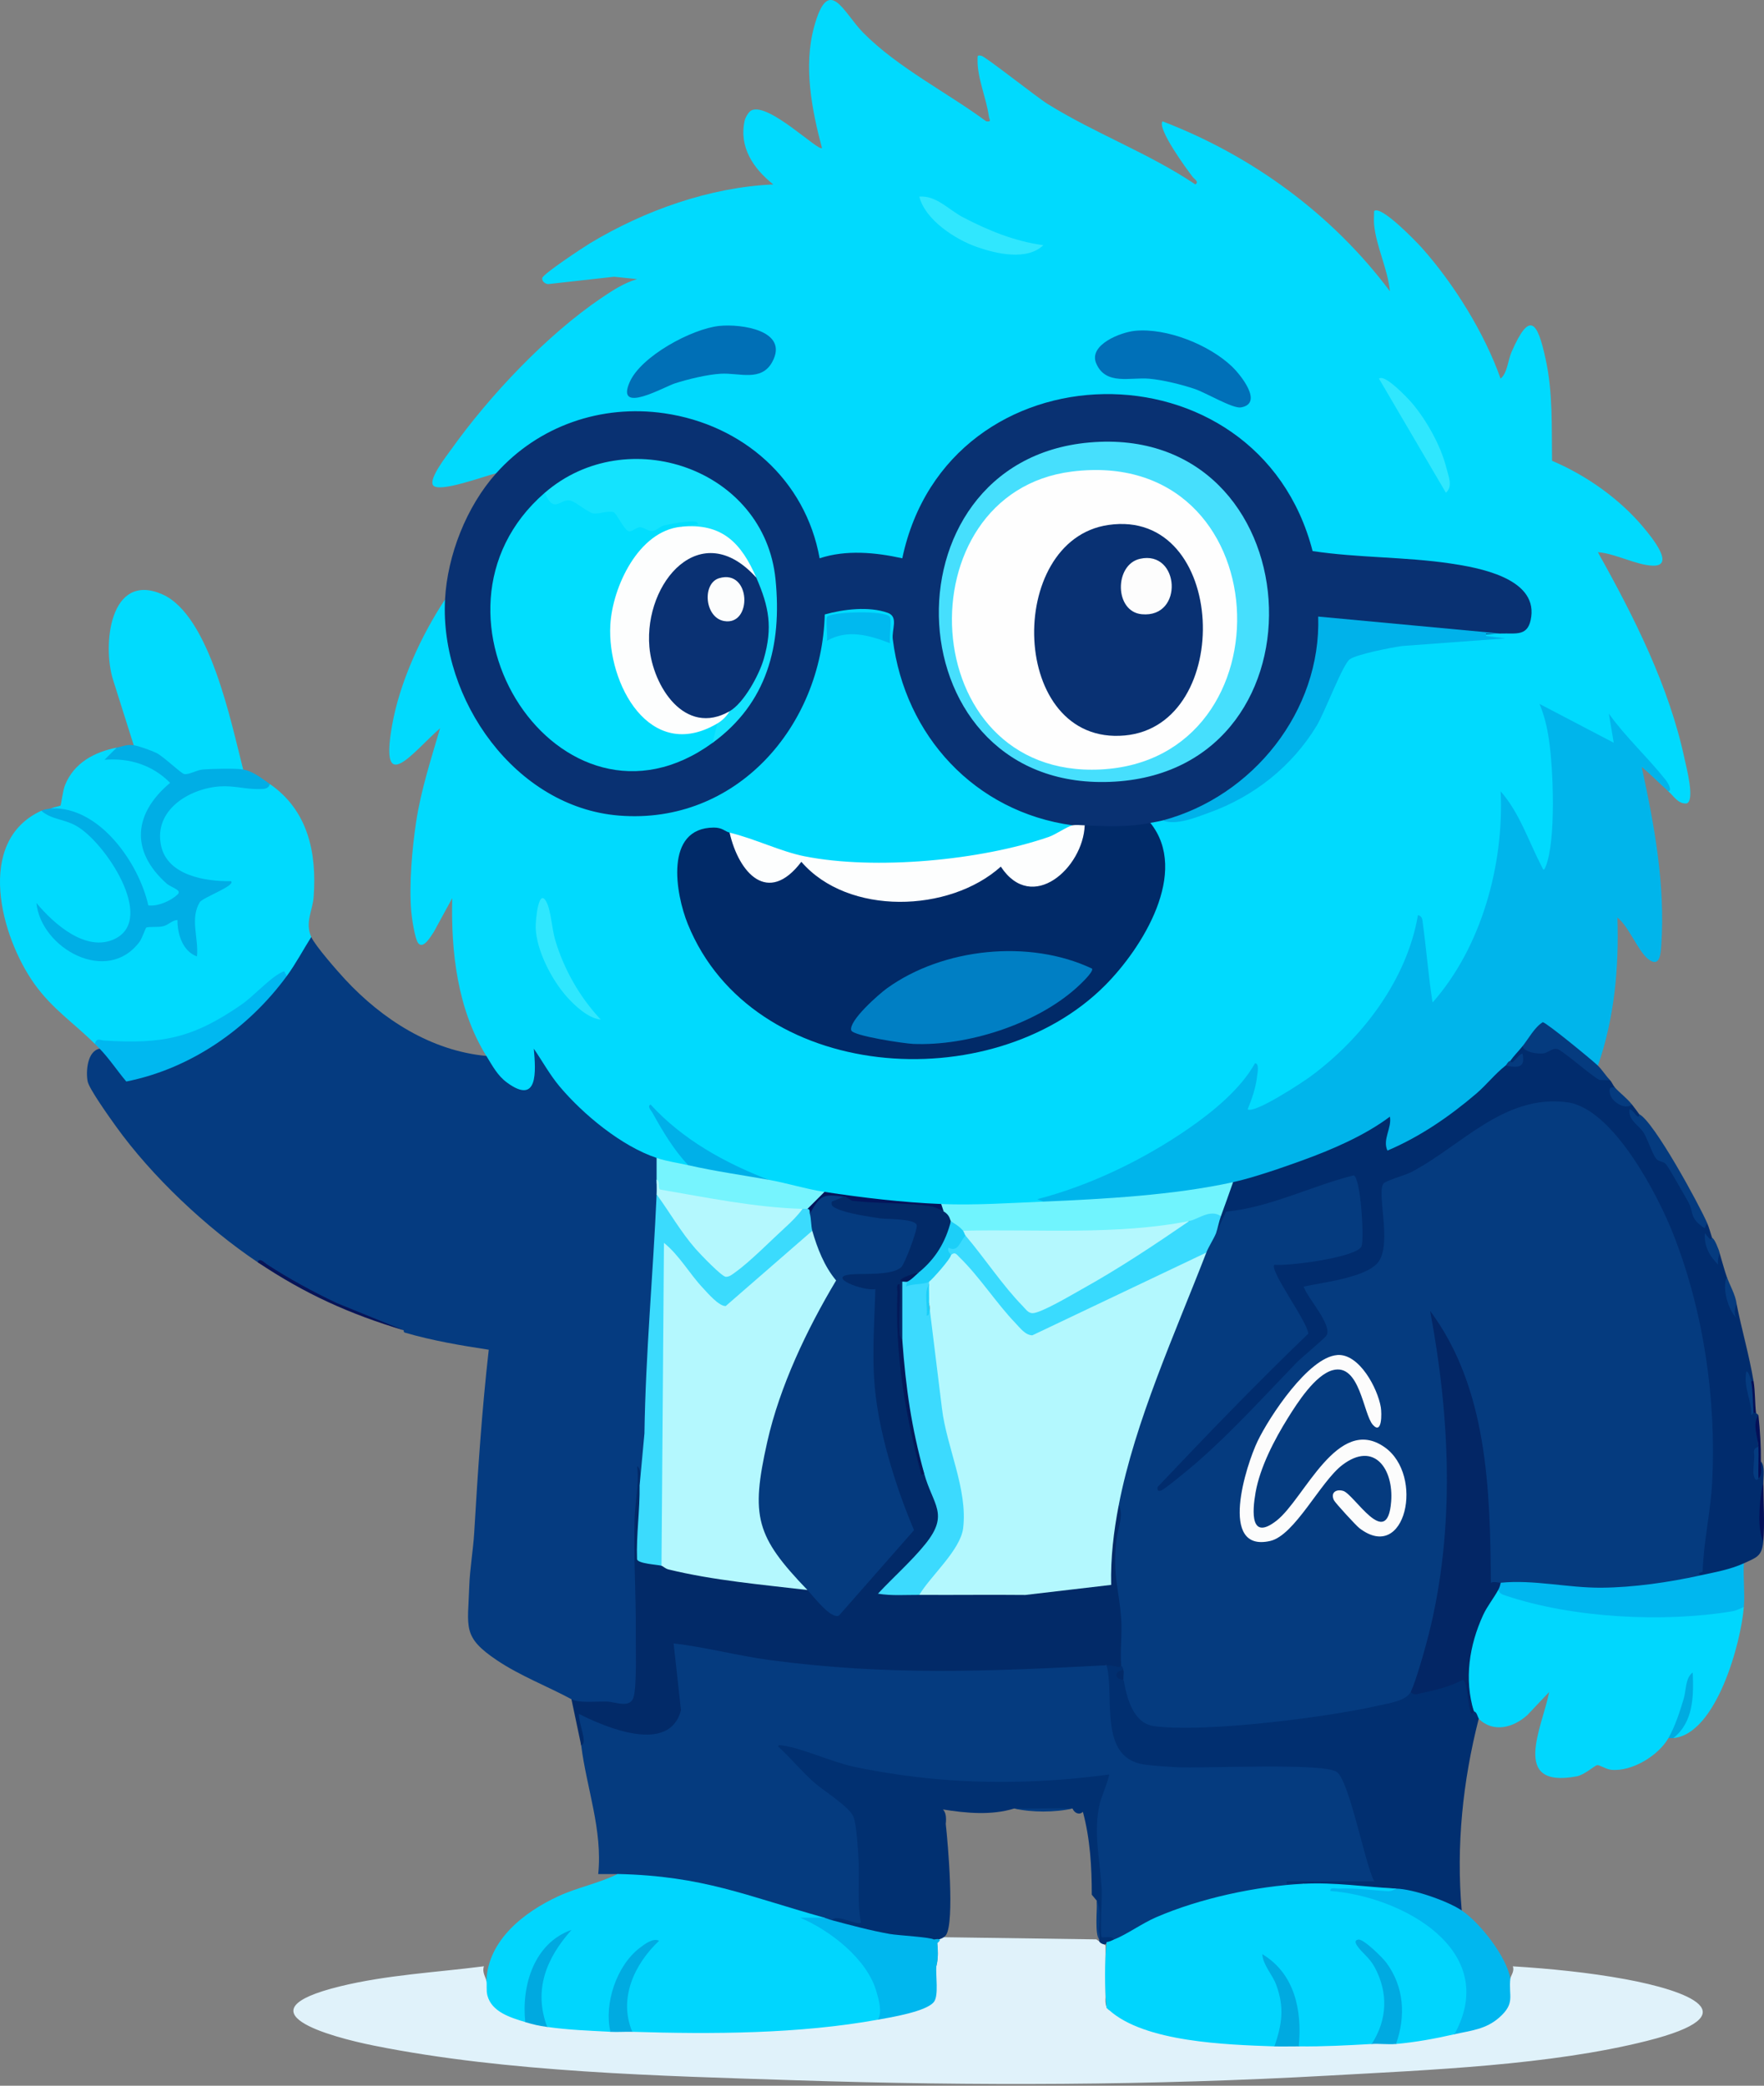
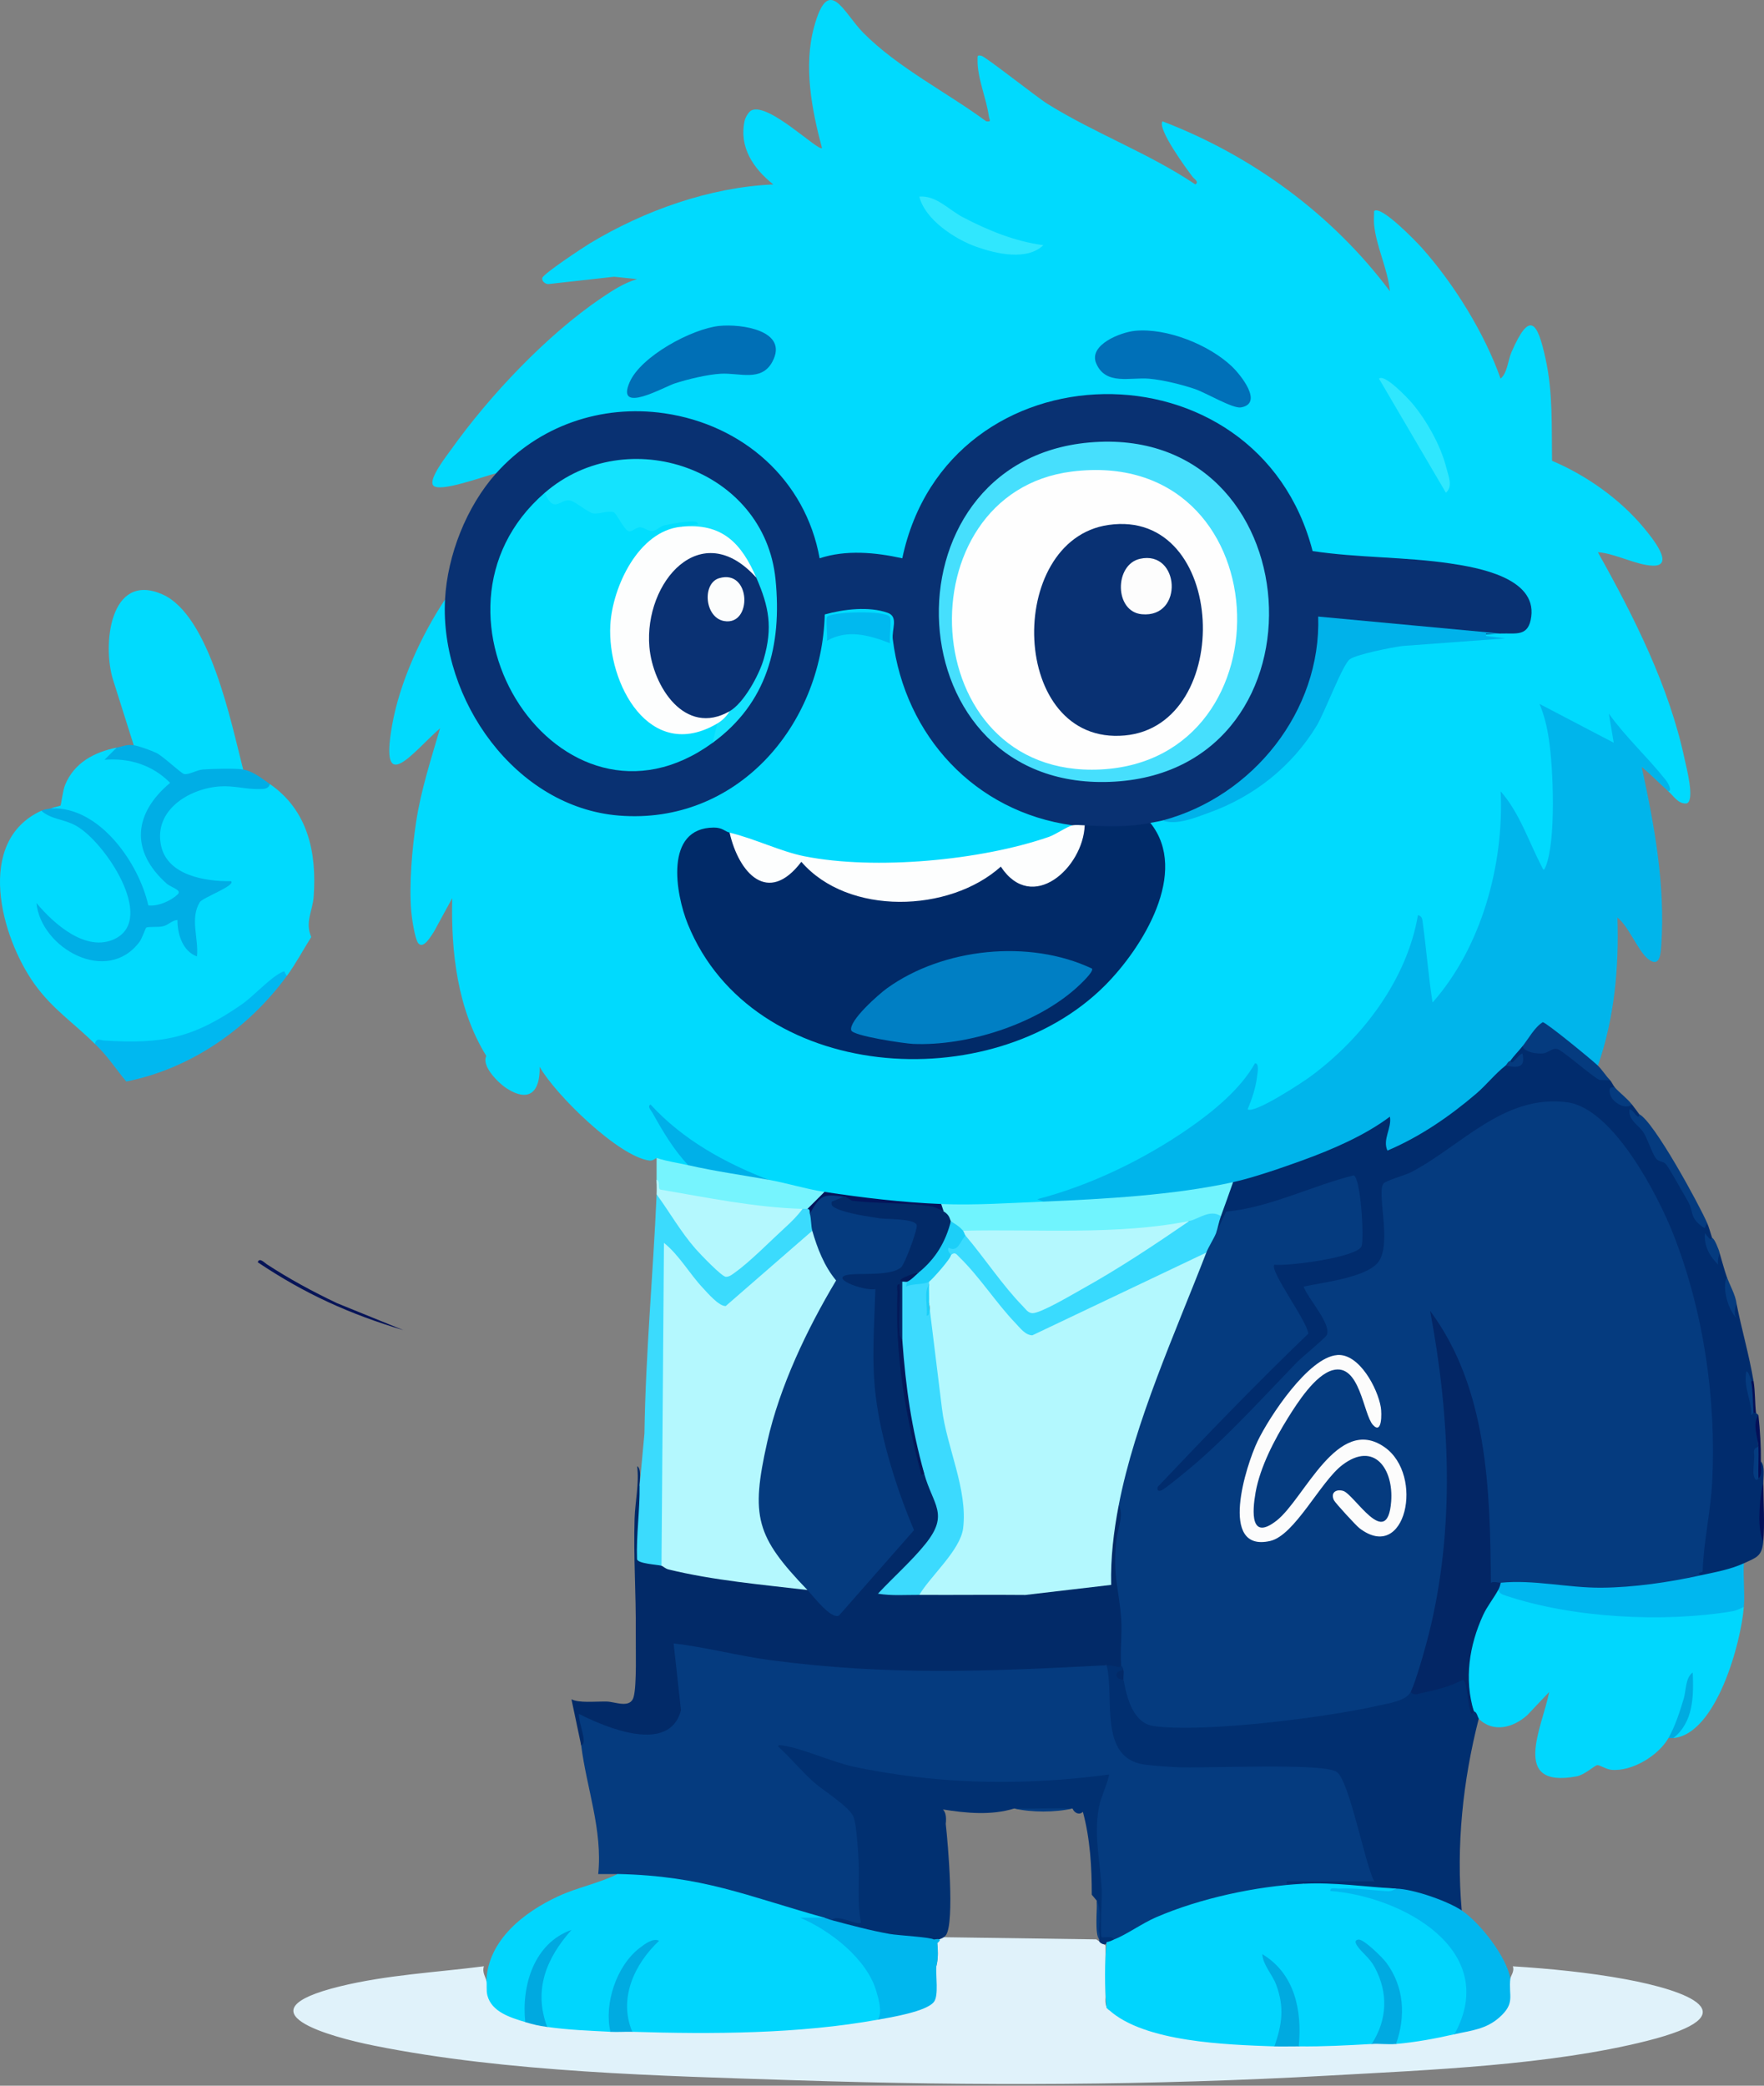
<svg xmlns="http://www.w3.org/2000/svg" fill="none" height="100%" overflow="visible" preserveAspectRatio="none" style="display: block;" viewBox="0 0 214 253" width="100%">
  <rect x="0" y="0" width="214" height="253" fill="#808080" stroke="none" />
  <g id="Z72GXv">
    <g clip-path="url(#clip0_0_500)" id="1">
      <g id="ndnlSu">
        <g id="Group">
          <path d="M60.185 57.417C58.969 57.667 53.233 59.849 52.54 58.86C51.985 58.065 54.215 55.25 54.75 54.499C59.382 48 66.337 40.624 72.952 36.151C74.304 35.238 75.705 34.316 77.293 33.857L74.496 33.569L66.52 34.458C66.136 34.449 65.705 34.11 65.788 33.719C65.897 33.212 70.775 29.994 71.595 29.499C78.181 25.536 86.106 22.709 93.816 22.373C91.415 20.468 89.624 17.865 90.338 14.635C90.423 14.249 90.813 13.56 91.161 13.389C93.238 12.382 99.299 18.419 99.718 17.956C98.478 13.312 97.466 8.036 98.753 3.298C100.526 -3.236 102.305 1.531 104.728 3.978C108.924 8.212 114.858 11.192 119.641 14.714C120.352 14.814 120.015 14.523 119.959 14.102C119.67 11.911 118.54 9.452 118.593 7.211C118.602 6.79 118.525 6.666 119.051 6.761C119.54 6.849 125.763 11.781 127.07 12.597C132.836 16.192 139.372 18.575 145.013 22.37C145.509 22.058 144.895 21.725 144.712 21.493C143.992 20.562 140.36 15.615 141.03 14.717C151.906 18.884 161.64 26.004 168.616 35.327C168.362 32.632 166.949 29.905 166.698 27.229C166.648 26.693 166.707 26.145 166.698 25.612C167.483 24.802 171.826 29.322 172.455 30.023C176.367 34.393 180.097 40.406 182.044 45.927C182.879 45.232 182.918 43.742 183.375 42.694C185.609 37.57 186.532 39.075 187.509 43.563C188.406 47.685 188.223 51.705 188.285 55.895C192.431 57.638 196.57 60.571 199.441 64.048C200.315 65.106 203.313 68.707 200.498 68.615C198.485 68.551 195.907 67.111 193.847 66.984C198.226 74.805 202.504 83.274 204.375 92.108C204.564 93.006 205.673 97.152 204.599 97.461C203.569 97.535 203.018 96.522 202.401 95.992C200.521 93.521 198.435 91.118 196.14 88.783C196.367 89.684 196.464 90.394 195.31 90.529L187.833 86.64C189.132 89.254 189.568 105.356 187.627 105.83C187.128 105.95 186.801 105.933 186.541 105.47C185.384 102.841 184.098 100.282 182.679 97.794C182.614 104.228 181.194 110.747 178.09 116.427C177.385 117.72 174.945 122.008 173.614 121.919C172.859 119.166 172.342 116.357 172.062 113.486C170.295 120.135 166.179 124.993 161.239 129.549C160.18 130.523 152.909 135.565 151.785 135.191C151.183 134.99 150.788 134.84 150.909 134.148C151.269 133.639 151.927 130.618 151.75 130.815C145.005 138.25 136.365 143.185 126.566 145.756C126.327 145.918 126.082 146.068 125.822 146.18C124.571 146.728 116.171 146.972 114.94 146.469C114.672 146.36 114.421 146.209 114.173 146.05C109.461 146.039 104.613 145.727 100.01 144.578C98.098 145.226 94.799 144.354 93.223 143.106C88.576 142.14 84.498 139.808 80.913 136.74C81.524 138.044 82.445 139.198 83.356 140.314L83.486 141.339C82.58 142.078 80.069 141.583 79.65 140.456C79.402 140.626 79.11 140.812 78.8 140.777C75.097 140.338 67.387 132.805 65.469 129.407C65.537 132.337 64.269 133.792 61.521 132.055C60.444 131.374 58.382 129.307 58.996 128.088C55.499 122.426 54.702 115.506 54.862 108.951L52.625 113.047C52.336 113.447 51.35 115.267 50.71 114.369C50.321 113.824 49.952 111.316 49.887 110.532C49.615 107.29 49.993 102.959 50.48 99.717C51.064 95.839 52.298 92.084 53.386 88.339C50.096 91.216 46.004 96.807 47.568 87.977C48.488 82.773 51.082 77.114 53.98 72.732L54.54 73.557C55.924 105.889 97.348 106.84 99.626 74.246C100.216 73.233 109.001 72.37 109.018 75.238C108.531 86.807 117.752 97.544 129.242 99.387L130.107 100.117C130.145 100.88 128.401 101.734 127.684 101.975C115.527 106.056 101.037 106.781 89.154 101.781L88.505 101.001L87.974 101.433C82.787 99.57 82.262 104.946 83.061 108.766C87.154 128.309 114.073 132.479 129.151 122.729C135.5 118.621 143.883 108.38 139.419 100.63L139.555 99.823C139.549 98.972 140.708 98.751 141.03 99.528C148.554 98.518 156.134 93.642 159.722 86.787C160.708 84.06 162.009 81.584 163.629 79.363C168.855 77.794 174.275 77.055 179.896 77.146C180.292 76.751 181.009 76.654 182.044 76.855L182.177 76.457C184.564 76.557 186.004 75.438 184.942 72.962C183.499 69.602 175.547 68.81 172.295 68.524C167.793 68.362 163.328 67.938 158.902 67.252C152.048 41.758 115.607 42.258 109.744 68.097C106.206 67.576 102.683 67.579 99.169 68.103C95.543 50.7 73.719 44.537 61.259 57.12L60.179 57.414L60.185 57.417Z" fill="#00DAFE" id="Vector" />
-           <path d="M59.005 128.088C59.73 129.263 60.35 130.473 61.516 131.324C65.292 134.086 65.012 129.982 64.758 127.205C65.797 128.715 66.685 130.347 67.865 131.76C70.725 135.176 75.425 139.051 79.659 140.456C80.237 141.327 80.237 142.234 79.659 143.106C80.001 143.989 80.001 144.578 79.659 144.873L79.984 146.342C79.659 157.799 79.072 168.966 78.219 179.84L77.594 180.211C77.26 182.596 77.101 185.07 77.116 187.634C77.529 189.952 77.629 192.181 77.697 194.557C77.809 198.424 77.88 202.255 77.434 206.027C77.328 206.424 77.101 206.719 76.779 206.966C76.458 207.213 70.282 207.11 69.99 206.931C69.642 206.713 69.497 206.515 69.332 206.121C66.464 204.572 63.112 203.285 60.323 201.418C56.042 198.55 56.765 197.458 56.927 192.417C56.992 190.391 57.405 187.994 57.526 185.947C57.966 178.536 58.453 171.112 59.294 163.724C55.895 163.206 52.427 162.617 49.126 161.651C48.919 161.592 48.99 161.368 48.975 161.362C42.841 159.369 36.866 156.43 31.271 153.118C25.051 148.951 18.397 142.679 14.042 136.595C13.334 135.606 10.805 132.081 10.631 131.168C10.407 129.993 10.575 127.496 12.092 127.205L13.066 127.396C13.998 128.424 14.803 129.519 15.482 130.682C23.555 128.924 28.297 124.563 33.735 118.845C34.012 118.553 34.425 118.45 34.812 118.371C34.892 116.728 36.249 114.349 37.763 113.66C38.22 114.705 40.964 117.829 41.885 118.821C46.373 123.648 52.292 127.458 59.007 128.088H59.005Z" fill="#053B80" id="Vector_2" />
          <path d="M60.185 57.417C65.337 51.643 72.955 49.019 80.612 50.135C90.11 51.519 97.723 58.192 99.434 67.723C102.621 66.66 106.248 67.005 109.461 67.723C114.967 41.578 152.582 41.048 159.239 66.846C164.73 67.676 170.481 67.535 175.957 68.35C179.303 68.848 186.379 70.088 185.765 74.793C185.441 77.284 183.95 76.778 182.047 76.849C180.926 76.881 179.811 76.972 178.707 77.129L160.637 75.447C160.363 86.472 152.346 97.962 141.033 99.522C140.596 99.637 140.021 99.728 139.558 99.817C138.737 100.63 137.554 100.953 136.011 100.789C134.249 101.062 132.777 100.836 131.591 100.111C131.52 100.951 130.301 100.88 130.116 100.111C118.28 98.495 109.78 89.26 108.307 77.544C108.16 76.369 109.027 74.817 107.705 74.34C105.415 73.518 102.359 73.892 100.057 74.534C99.697 88.085 89.331 100.079 75.091 98.93C62.498 97.918 53.351 84.814 53.988 72.729C54.275 67.338 56.591 61.448 60.185 57.417Z" fill="#093172" id="Vector_3" />
          <path d="M134.246 201.998C134.589 202.078 134.946 202.193 134.966 202.581L135.318 208.512C135.418 213.544 138.938 213.756 143.075 213.792C149.159 213.577 155.232 213.659 161.286 214.042C162.003 214.11 162.399 214.375 162.892 214.852C163.883 215.806 166.574 225.526 167.04 227.525L166.704 228.209L166.565 228.547C163.036 228.438 159.54 228.323 156.081 228.209C156.757 228.32 157.445 228.418 158.147 228.503L157.067 229.163C149.631 229.778 142.145 231.701 135.86 235.602L135.132 235.276C134.574 235.311 134.04 235.27 133.532 235.152C133.47 230.276 133.19 225.302 132.588 220.364C132.75 218.856 133.137 217.405 133.742 216.015C121.092 217.396 107.921 217.06 96.074 212.573L99.078 215.709C101.255 217.031 102.969 218.665 104.223 220.605C104.76 224.81 104.976 229.077 104.876 233.409C103.583 233.312 102.258 233.15 100.904 232.923C100.435 233.633 99.957 233.468 100.019 232.628C98.951 232.419 97.879 232.316 96.811 232.316C90.037 230.202 83.221 228.097 76.047 227.952L74.935 227.328C74.15 227.31 73.356 227.343 72.572 227.328C73.123 221.984 71.152 216.869 70.509 211.719C70.465 210.382 70.282 209.01 69.96 207.605C70.217 207.481 70.483 207.446 70.76 207.505C73.094 208.93 81.412 211.878 82.037 207.39L81.182 199.843C81.311 199.11 81.571 198.697 82.394 198.854C99.066 202.581 116.188 202.352 133.181 201.666L134.241 202.004L134.246 201.998Z" fill="#053B7F" id="Vector_4" />
          <path d="M113.592 238.512C113.837 237.487 113.834 236.398 113.627 235.355L114.338 234.984L132.995 235.249C133.408 235.511 133.783 235.753 134.117 235.979V242.296C134.058 243.07 134.199 243.577 134.542 243.815C135.214 243.674 135.899 243.918 136.592 244.548C142.066 246.777 147.879 247.802 154.025 247.619L154.606 248.229C155.394 247.396 156.784 247.369 157.557 248.229C160.192 247.334 163.75 247.163 166.409 247.935C167.102 247.122 168.766 247.039 169.359 247.935C171.316 246.851 174.243 246.327 176.441 246.757L177.205 245.997C180.472 245.499 183.36 244.045 182.611 240.264L183.227 239.987C183.257 239.728 183.767 239.077 183.526 238.518C188.005 238.794 192.732 239.26 197.158 240.075C204.64 241.45 212.604 244.327 199.813 247.558C188.099 250.517 173.387 251.088 161.248 251.768C139.741 252.976 118.213 253.041 96.637 252.343C80.114 251.807 61.545 251.386 45.378 248.138C40.014 247.06 28.804 244.001 41.236 240.95C46.922 239.554 52.923 239.254 58.709 238.512C58.453 239.221 58.922 239.822 59.005 240.281L59.63 240.773C59.344 243.12 61.527 244.036 63.422 244.581L63.725 245.287C64.286 244.51 65.989 245.069 66.381 245.876C68.641 245.273 71.952 245.435 74.053 246.465C74.664 245.632 76.121 245.585 76.709 246.465L77.629 246.1C86.699 246.347 95.599 245.617 104.619 244.716C105.259 244.651 105.896 244.819 106.51 244.993L107.044 244.298L110.848 243.441C112.842 243.088 113.556 241.609 112.99 239.006L113.592 238.515V238.512Z" fill="#E0F2FA" id="Vector_5" />
          <path d="M126.575 145.756L125.84 145.462C132.234 143.813 138.711 140.674 144.14 136.928C147.108 134.879 150.499 132.119 152.251 128.972C152.809 128.972 152.544 130.208 152.505 130.553C152.349 131.928 151.883 133.291 151.36 134.56C152.16 135.141 157.999 131.307 159.005 130.562C165.308 125.912 170.687 118.816 172.018 111.006C172.573 111.124 172.552 111.589 172.614 112.031C173.051 115.214 173.29 118.436 173.791 121.607C179.734 114.887 182.466 104.882 182.053 95.989C184.355 98.609 185.429 102.028 186.998 105.041C187.205 105.435 187.252 105.762 187.512 105.12C188.79 101.984 188.438 93.177 187.907 89.699C187.671 88.144 187.367 86.843 186.771 85.388L195.771 90.097L195.178 86.566C197.208 89.413 199.981 91.952 202.115 94.661C202.253 94.838 202.914 95.85 202.41 95.989C201.297 95.032 200.306 93.963 199.167 93.044C200.71 100.158 202.038 107.358 201.536 114.699C201.457 115.859 201.312 117.437 199.908 116.301C198.71 115.329 197.571 112.349 196.216 111.301C196.417 117.379 195.853 123.506 193.853 129.263L193.251 129.513L187.279 124.731C186.52 125.347 185.895 126.098 185.393 126.978L184.703 126.91L184.821 127.688C184.299 127.808 183.767 128.138 183.227 128.677C183.549 129.134 183.101 129.204 182.637 129.266C182.472 130.515 180.781 132.005 179.74 132.879C177.595 134.681 170.717 140.108 168.247 140.005C167.217 139.961 167.598 137.378 167.955 136.648C162.561 140.096 156.388 142.111 150.319 143.836L149.587 143.4C149.392 143.598 149.195 143.783 148.97 143.933C148.746 144.083 148.537 144.216 148.303 144.269C142.045 145.656 134.471 146.103 128.032 146.283C127.793 146.289 127.551 146.209 127.304 146.118C127.056 146.027 126.811 145.897 126.572 145.756H126.575Z" fill="#00B5EB" id="Vector_6" />
          <path d="M114.477 146.934C115.365 146.404 116.185 147.479 115.362 148.112C116.351 149.428 113.583 153.671 112.429 154.287C112.158 154.431 111.821 154.36 111.526 154.295C110.798 154.693 110.11 155.085 109.461 155.473C110.263 157.814 110.278 160.202 109.461 162.54C109.299 162.552 109.172 162.567 109.172 162.582C109.62 168.009 110.302 173.609 112.116 178.736C112.91 178.892 113.872 181.348 114.046 182.21C114.592 184.881 114.223 185.947 112.435 188C110.904 189.652 109.381 191.274 107.867 192.867C109.39 192.652 110.609 192.849 111.523 193.459L113.129 193.073C120.443 193.256 127.469 192.758 134.208 191.583C134.211 188.936 134.418 186.265 134.916 183.662C134.955 183.465 135.079 183.282 135.217 183.094C135.356 182.905 135.533 182.729 135.719 182.564C136.397 182.632 136.613 182.988 136.563 183.639C135.5 188.041 135.993 192.146 136.622 196.583L136.569 201.277L136.014 201.998C136.111 202.843 134.465 203.044 134.243 201.998C119.989 202.743 107.729 203.279 93.415 201.371C89.497 200.85 85.652 199.802 81.722 199.351L82.613 207.455C81.214 212.811 73.563 209.581 70.214 207.888C70.261 208.945 70.704 209.949 70.813 210.997C70.881 211.669 70.5 211.677 70.506 211.716L69.326 206.121C70.214 206.601 72.159 206.374 73.616 206.401C74.616 206.418 76.469 207.293 76.868 205.85C77.266 204.407 77.11 199.855 77.127 198.02C77.172 193.424 76.838 188.777 76.986 184.169C77.051 182.163 77.561 179.961 77.296 177.852C77.859 178.156 77.579 179.61 77.588 180.205C77.886 180.506 78.084 180.859 78.175 181.271L77.859 188.895C79.163 188.948 79.957 189.289 80.246 189.922C80.391 189.722 80.597 189.513 80.804 189.566C85.923 190.809 91.161 191.672 96.49 192.107L97.95 192.87L98.614 192.726C99.036 193.22 101.025 195.541 101.459 195.435L110.213 185.488C106.404 177.122 104.542 166.728 105.593 156.993C104.011 157.002 99.912 155.444 102.633 154.086L107.165 153.836C108.995 154.769 110.798 149.078 110.615 148.801C107.971 148.556 105.345 148.171 102.739 147.646C100.166 147.166 99.042 145.223 102.376 145.17C106.177 145.594 110.042 145.986 113.972 146.342L114.474 146.937L114.477 146.934Z" fill="#022A68" id="Vector_7" />
          <path d="M37.76 113.66C36.768 115.226 35.907 116.869 34.809 118.371L34.121 118.53C28.002 124.628 20.374 128.291 11.499 126.616C8.967 124.086 6.379 122.432 4.175 119.349C0.112 113.654 -3.063 102.058 5.007 98.347C9.525 98.651 12.54 101.589 14.682 105.403C19.702 114.337 12.284 118.032 5.748 111.819C8.38 116.522 15.199 118.068 17.373 112.119C18.743 111.969 20.053 111.625 21.31 111.089L21.791 111.242C22.038 112.661 22.534 113.904 23.278 114.964C22.319 111.065 23.375 108.583 26.45 107.511C12.602 105.768 19.663 92.123 30.713 95.114L32.743 95.108C37.344 98.291 38.45 103.395 38.049 108.795C37.922 110.512 36.969 111.854 37.76 113.66Z" fill="#00DAFE" id="Vector_8" />
          <path d="M100.019 232.622L99.679 233.288C102.347 234.887 104.66 236.939 106.183 239.672C106.861 240.888 108.201 244.377 106.507 244.987C96.98 246.718 86.369 246.763 76.706 246.459C75.328 246.106 75.407 243.63 75.537 242.363C75.744 240.355 76.673 238.562 77.765 236.901C75.28 239.107 74.103 242.602 74.534 245.867L74.05 246.456C71.483 246.321 68.925 246.235 66.378 245.867C64.531 244.657 65.015 241.082 65.608 239.098C68.786 232.605 64.233 239.448 64.333 242.039C64.445 243.388 64.242 244.469 63.725 245.278C61.967 244.748 59.654 244.062 59.131 242.057C58.96 241.4 59.099 240.8 59.005 240.273C59.205 235.343 63.569 231.933 67.75 230.008C70.087 228.933 72.639 228.453 74.938 227.316C85.342 227.558 90.447 229.946 100.019 232.617V232.622Z" fill="#00D6FE" id="Vector_9" />
          <path d="M195.325 131.033C195.549 131.268 195.694 131.669 195.915 131.916C195.369 133.023 197.066 133.659 197.981 133.977C198.288 134.354 198.574 134.764 198.866 135.155C198.996 135.997 199.309 136.416 199.981 137.228C200.43 138.898 201.224 140.055 202.36 140.703C203.82 142.92 204.877 145.102 206.024 147.47C206.467 148.38 206.614 148.568 207.125 148.406C207.352 148.936 207.52 149.616 207.715 150.173C207.423 151.407 207.718 151.996 208.6 151.94C208.892 152.911 209.152 153.927 209.485 154.884C209.571 155.977 209.795 157.04 210.161 158.073L210.666 158.123C211.285 161.268 212.209 164.384 212.731 167.546C212.649 167.802 212.548 167.799 212.436 167.546C212.002 167.861 211.976 166.778 211.982 166.831C212.174 168.321 212.43 169.981 212.731 171.374C212.814 171.118 212.914 171.121 213.026 171.374C213.035 171.451 213.312 171.586 213.321 171.669C213.248 172.958 213.248 174.233 213.321 175.497C212.961 176.501 212.737 178.48 213.321 179.325C213.431 178.615 213.531 177.929 213.616 177.263C214.15 177.844 213.906 179.083 213.911 179.914C213.684 182.261 213.593 184.646 213.911 186.981C213.755 188.78 213.1 188.927 211.551 189.631C210.896 191.036 207.573 191.813 206.24 191.103C205.402 191.192 205.623 190.217 206.057 190.282C206.257 190.311 205.933 190.561 205.995 190.02C207.824 174.254 207.691 163.356 201.719 148.212C198.087 139.004 191.053 129.396 180.522 136.79C176.683 139.772 172.602 142.166 168.276 143.969C168.203 145.579 168.274 147.199 168.486 148.827C168.486 154.125 167.495 154.466 162.496 155.818L159.053 156.483C160.254 158.07 161.106 159.764 161.614 161.569C160.693 163.106 159.413 164.463 157.769 165.644C156.353 167.169 142.676 181.442 141.065 181.342C140.118 181.283 139.746 181.177 139.95 180.093C145.795 173.727 151.906 167.608 158.049 161.536L154.19 154.56C153.868 153.886 153.821 153.226 154.568 152.885C156.137 152.947 164.122 151.966 164.644 150.924C164.927 150.355 164.373 143.362 163.995 143.274C159.121 145.043 154.166 146.454 149.135 147.505C148.808 148.754 148.268 149.446 147.516 149.584C146.825 149.036 147.159 147.443 148.106 147.523C147.926 145.888 148.404 144.552 149.581 143.4C152.066 142.853 155.55 141.642 157.996 140.756C161.596 139.449 165.556 137.752 168.616 135.453C168.873 136.831 167.689 138.191 168.315 139.569C172.245 137.906 175.86 135.426 179.094 132.658C180.336 131.595 181.33 130.297 182.631 129.269C183.124 129.151 183.322 128.957 183.222 128.68C183.67 128.053 184.216 127.517 184.697 126.913C185.44 126.957 186.211 127.055 187.01 127.208C187.789 126.793 188.536 126.639 189.247 126.748C191.221 128.274 193.245 129.702 195.319 131.036L195.325 131.033Z" fill="#012C6D" id="Vector_10" />
          <path d="M181.752 192.87L182.339 192.732C191.268 195.812 201.702 196.46 210.908 194.569L211.551 194.931C211.218 199.263 208.214 210.364 202.994 210.832C202.838 210.594 202.637 210.617 202.404 210.832C201.224 212.911 198.025 214.925 195.467 214.678C194.824 214.616 194.045 214.057 193.741 214.118C193.437 214.18 192.212 215.299 191.265 215.476C183.166 216.981 187.119 209.49 187.94 205.24L185.29 208.041C183.596 209.569 181.153 210.237 179.386 208.479C178.601 208.571 178.48 208.241 178.796 207.596C177.002 203.424 177.571 199.516 179.513 195.399C179.94 194.495 180.743 192.879 181.746 192.873L181.752 192.87Z" fill="#00D7FE" id="Vector_11" />
          <path d="M136.017 201.998C136.802 201.736 136.893 201.998 136.312 202.587C136.135 202.979 136.129 203.379 136.312 203.765L136.949 203.965C137.731 207.555 138.206 208.877 142.125 208.957C151.797 209.157 161.986 207.661 171.133 205.237C172.136 204.878 177.642 203.147 177.869 203.421C177.966 204.987 178.279 206.377 178.804 207.593C179.153 207.637 179.25 208.22 179.395 208.477C177.453 216.059 176.645 223.918 177.329 231.739L176.73 232.057C174.55 230.865 172.124 230.016 169.657 229.696L169.362 229.089C165.972 228.892 162.614 228.88 159.289 229.054L158.15 228.5H156.087V228.206H166.71C165.58 226.071 163.709 216.015 162.16 214.931C160.534 213.795 145.902 214.542 142.665 214.363C141.585 214.304 139.876 214.189 138.852 214.045C133.214 213.262 135.238 205.868 134.252 201.998C134.816 201.969 135.306 202.163 135.849 202.225L136.023 201.998H136.017Z" fill="#012F70" id="Vector_12" />
          <path d="M29.498 93.342L29.362 93.716C26.978 93.73 24.591 93.975 22.201 94.452C20.451 92.859 18.527 91.722 16.426 91.039L16.223 90.397L13.712 82.449C12.405 78.289 13.302 69.316 19.672 72.084C25.447 74.596 28.055 87.753 29.501 93.342H29.498Z" fill="#00DBFE" id="Vector_13" />
          <path d="M16.22 90.397C16.792 90.468 18.386 91.045 18.97 91.333C19.849 91.766 21.921 93.783 22.328 93.886C22.862 94.025 23.868 93.395 24.626 93.339C25.68 93.259 28.583 93.177 29.498 93.339C30.719 93.559 31.77 94.431 32.743 95.105C32.543 95.756 31.976 95.7 31.427 95.715C29.822 95.753 28.374 95.273 26.683 95.391C22.941 95.65 18.645 98.265 19.533 102.549C20.292 106.201 24.918 106.934 28.023 106.887C28.657 107.411 24.573 108.883 24.237 109.437C23.015 111.445 24.128 113.836 23.892 116.012C22.154 115.391 21.516 113.297 21.531 111.598C20.852 111.628 20.486 112.181 19.784 112.355C19.171 112.508 17.999 112.37 17.739 112.526C17.66 112.576 17.232 113.827 16.937 114.228C13.004 119.54 4.963 115.023 4.42 109.534C6.48 112.016 10.445 115.588 13.939 113.883C18.958 111.436 12.697 102.09 9.23 100.167C7.675 99.305 6.3 99.449 5.007 98.344C5.491 98.124 5.836 98.168 6.188 98.05C7.852 97.523 8.457 97.535 10.118 98.286C14.272 100.161 17.247 104.935 18.451 109.19C18.616 109.472 20.578 108.633 20.838 108.327C15.759 105.217 14.995 98.813 19.74 94.964C17.946 93.242 15.405 92.588 12.962 92.717C12.08 91.999 12.475 91.322 14.154 90.689C14.904 90.541 15.308 90.282 16.22 90.394V90.397Z" fill="#00AEE5" id="Vector_14" />
          <path d="M14.154 90.691L12.679 92.161C15.697 91.913 18.509 92.803 20.64 94.961C16.205 98.665 15.783 103.221 20.209 107.172C20.785 107.685 22.139 107.947 21.534 108.512C20.702 109.29 19.141 109.973 17.993 109.826C16.851 104.699 12.083 97.806 6.185 98.053C6.515 97.941 7.288 97.773 7.332 97.729C7.424 97.638 7.601 95.93 7.902 95.2C9.005 92.514 11.457 91.224 14.154 90.691Z" fill="#00DAFE" id="Vector_15" />
          <path d="M211.554 194.931C211.105 195.111 210.642 195.37 210.158 195.45C201.772 196.848 190.763 196.265 182.682 193.556C182.224 193.403 181.979 193.341 181.752 192.87C181.121 192.408 181.304 192.163 182.047 191.987C183.039 191.239 184.352 191.036 185.989 191.371C192.345 192.21 198.642 192.219 204.974 190.768L206.243 191.103C208.046 190.709 209.86 190.399 211.554 189.631C211.459 191.368 211.687 193.209 211.554 194.931Z" fill="#00B7EF" id="Vector_16" />
          <path d="M169.359 229.089C171.437 229.139 175.588 230.573 177.326 231.739C179.545 233.226 182.752 237.328 183.227 239.984C182.991 242.151 183.865 242.958 181.909 244.704C180.259 246.174 178.459 246.3 176.441 246.757L176.234 245.876C180.814 236.477 169.407 230.62 161.564 229.981C160.997 229.804 160.879 229.372 161.053 228.812C163.839 228.956 166.606 229.048 169.356 229.092L169.359 229.089Z" fill="#00B7EF" id="Vector_17" />
          <path d="M34.809 118.371C30.129 124.767 23.172 129.625 15.32 131.189C14.225 129.89 13.266 128.424 12.089 127.205C11.894 127.005 11.696 126.813 11.499 126.616C11.755 125.827 12.107 126.183 12.608 126.215C19.675 126.666 23.372 125.962 29.3 121.854C30.74 120.856 32.64 118.742 34.021 118.018C34.75 117.635 34.355 117.867 34.809 118.371Z" fill="#00B8F0" id="Vector_18" />
          <path d="M193.85 129.266C194.334 129.734 194.85 130.535 195.325 131.033L194.045 131C193.018 130.485 189.61 127.429 188.916 127.246C188.323 127.09 187.822 127.711 187.196 127.782C186.571 127.853 184.954 127.685 184.703 126.91C185.461 125.959 186.16 124.611 187.164 123.992C187.633 124.063 193.139 128.577 193.85 129.266Z" fill="#053B7F" id="Vector_19" />
          <path d="M198.866 135.155C200.633 136.009 206.163 146.165 207.128 148.406C206.668 148.874 207.06 149.204 206.39 148.704C204.992 147.661 205.422 146.857 204.832 145.838C204.298 144.917 202.566 141.801 202.132 141.248C201.799 140.824 201.253 140.974 200.911 140.544C200.448 139.964 199.908 138.238 199.406 137.411C198.839 136.474 197.506 135.918 197.686 134.566C198.137 134.628 198.367 135.303 198.716 135.444C198.878 135.509 198.848 135.146 198.863 135.155H198.866Z" fill="#053B7F" id="Vector_20" />
          <path d="M31.268 153.118C31.454 152.476 32.103 153.182 32.363 153.353C35.101 155.138 37.949 156.681 40.902 158.082L48.975 161.362C42.377 159.387 36.995 156.951 31.271 153.118H31.268Z" fill="#071458" id="Vector_21" />
          <path d="M202.407 210.832C203.215 209.41 203.788 207.626 204.26 206.056C204.567 205.043 204.449 203.503 205.355 202.882C205.47 205.794 205.446 208.889 202.997 210.832C202.802 210.85 202.602 210.82 202.407 210.832Z" fill="#00ABE0" id="Vector_22" />
          <path d="M210.669 158.123C210.68 158.218 210.176 159.183 210.669 159.89C209.668 158.927 208.863 156.198 209.491 154.884C209.845 155.894 210.53 157.037 210.672 158.123H210.669Z" fill="#053B7F" id="Vector_23" />
          <path d="M195.915 131.916C196.541 132.614 197.282 133.118 197.981 133.977C197.134 134.684 195.668 133.674 195.384 132.888C195.201 132.384 195.095 131.742 195.915 131.916Z" fill="#053B7F" id="Vector_24" />
          <path d="M208.603 151.94C208.618 152.016 208.288 152.897 208.456 153.409C207.408 152.411 206.682 151.077 206.836 149.584C207.765 150.824 207.529 150.143 207.718 150.173C207.987 150.217 208.547 151.633 208.603 151.94Z" fill="#053B7F" id="Vector_25" />
          <path d="M213.619 177.263C213.611 177.908 213.838 178.924 213.324 179.325C212.802 178.276 212.955 176.604 213.324 175.497C213.271 174.337 212.536 172.767 213.324 171.669C213.525 173.539 213.64 175.373 213.619 177.263Z" fill="#041058" id="Vector_26" />
          <path d="M213.914 186.981C213.554 186.339 213.436 184.967 213.436 184.233C213.436 183.006 213.569 181.094 213.914 179.914C213.929 182.143 214.1 184.814 213.914 186.981Z" fill="#041058" id="Vector_27" />
          <path d="M213.029 171.374H212.734C212.654 171.312 212.59 171.248 212.578 171.174C212.415 170.196 212.179 168.748 212.141 167.794C212.138 167.714 212.268 167.629 212.439 167.543H212.734C212.941 168.789 212.888 170.17 213.029 171.371V171.374Z" fill="#041058" id="Vector_28" />
          <path d="M139.558 99.82C144.335 105.791 138.578 114.99 134.069 119.519C120.305 133.347 91.273 131.374 83.442 112.093C81.955 108.433 80.562 100.426 86.59 100.385C87.644 100.379 87.939 100.859 88.511 100.998L89.199 101.478C90.373 105.621 93.282 108.68 96.761 104.319L97.227 104.166C104.111 110.462 114.138 110.082 121.432 104.667C125.365 109.69 130.31 105.382 130.977 100.444L131.591 100.117C134.394 100.25 136.831 100.341 139.558 99.823V99.82Z" fill="#012A68" id="Vector_29" />
          <path d="M131.591 100.114C131.402 105.258 125.217 110.886 121.414 105.123C115.179 110.73 102.875 111.101 97.216 104.537C93.17 109.867 89.626 105.9 88.511 100.998C91.618 101.751 94.699 103.289 97.587 103.866C106.159 105.574 118.994 104.372 127.242 101.516C128.085 101.224 129.452 100.256 130.116 100.114C130.458 100.041 131.187 100.094 131.591 100.114Z" fill="#FDFEFE" id="Vector_30" />
          <path d="M182.047 76.852C181.46 76.872 180.864 76.834 180.277 76.855V77.143L182.634 77.438L170.13 78.359C168.864 78.524 164.68 79.346 163.765 79.958C162.903 80.535 160.708 86.428 159.743 88.018C156.748 92.959 152.148 96.607 146.71 98.568C145.058 99.163 142.724 100.155 141.03 99.525C151.998 96.616 160.286 86.242 159.917 74.79L182.044 76.852H182.047Z" fill="#00B2EA" id="Vector_31" />
          <path d="M149.59 143.4C149.112 144.775 148.616 146.156 148.115 147.523C147.02 147.758 145.94 148.103 144.872 148.553L144.279 148.112L141.47 149.178C133.556 150.12 125.486 149.981 117.569 149.666L116.835 149.29C115.985 149.499 115.182 149.024 115.359 148.112C115.203 147.964 115.306 147.458 114.474 146.934C113.851 146.489 113.754 146.195 114.179 146.05C118.31 146.218 122.518 145.924 126.572 145.756C133.901 145.45 142.446 144.973 149.587 143.4H149.59Z" fill="#70F4FE" id="Vector_32" />
          <path d="M137.719 40.126C141.549 39.764 146.666 41.805 149.448 44.452C150.519 45.471 153.311 48.945 150.546 49.419C149.549 49.59 146.297 47.638 144.943 47.182C143.323 46.637 141.095 46.086 139.404 45.936C137.117 45.736 134.14 46.781 132.987 44.081C132.025 41.825 135.964 40.291 137.719 40.126Z" fill="#0070B8" id="Vector_33" />
          <path d="M87.263 39.537C89.91 39.258 95.749 40.079 93.692 43.892C92.374 46.339 89.712 45.209 87.464 45.332C85.817 45.424 83.445 45.995 81.86 46.51C80.538 46.94 74.64 50.335 76.39 46.348C77.768 43.206 83.914 39.888 87.263 39.534V39.537Z" fill="#006FB6" id="Vector_34" />
          <path d="M83.495 141.339L85.115 141.086C87.891 141.489 90.556 142.293 93.232 143.106C95.457 143.503 97.806 144.239 100.019 144.578C99.791 145.143 98.62 146.404 97.953 146.639C97.788 147.205 97.528 147.205 97.363 146.639C97.112 146.781 96.859 146.913 96.587 147.004C94.666 147.652 83.406 145.706 80.769 145.011C80.019 144.881 79.65 144.248 79.656 143.109C79.656 142.228 79.656 141.339 79.656 140.459C80.966 140.894 82.185 141.042 83.492 141.342L83.495 141.339Z" fill="#76F4FE" id="Vector_35" />
          <path d="M126.572 29.741C124.598 31.643 120.895 30.795 118.525 29.964C115.896 29.046 112.24 26.687 111.526 23.848C113.592 23.683 115.073 25.438 116.829 26.357C119.891 27.959 123.111 29.275 126.572 29.741Z" fill="#30E7FE" id="Vector_36" />
          <path d="M167.294 45.936C167.976 45.297 170.835 48.353 171.28 48.875C173.068 50.971 174.806 54.087 175.47 56.766C175.703 57.715 176.299 59.016 175.408 59.767L167.294 45.936Z" fill="#2FE7FE" id="Vector_37" />
-           <path d="M72.873 123.668C71.382 123.548 69.71 121.981 68.736 120.88C66.924 118.836 65.083 115.294 64.986 112.546C64.953 111.607 65.372 107.237 66.408 109.658C66.844 110.68 66.971 112.723 67.352 114.016C68.399 117.561 70.341 120.977 72.876 123.665L72.873 123.668Z" fill="#2FE7FE" id="Vector_38" />
          <path d="M93.232 143.106C89.951 142.52 86.755 142.084 83.495 141.339C81.71 139.457 80.394 137.211 79.131 134.946C78.986 134.687 78.482 134.207 78.921 133.977C82.816 138.238 87.897 141.039 93.232 143.106Z" fill="#00B0E8" id="Vector_39" />
          <path d="M107.947 74.829C108.21 75.238 107.841 77.343 107.983 78.027C105.489 77.055 102.819 76.286 100.317 77.732C100.426 77.167 100.134 75.067 100.346 74.817C100.869 74.201 107.419 74.004 107.947 74.826V74.829Z" fill="#00B9EF" id="Vector_40" />
          <path d="M114.182 146.05L114.477 146.934C114.288 146.813 113.329 146.392 113.137 146.36C110.01 145.859 106.546 146.024 103.459 145.662C103.191 145.629 102.86 145.229 102.382 145.167C100.948 145.355 99.541 145.659 98.951 147.187L98.251 147.228C97.664 147.252 97.567 147.055 97.956 146.639L100.022 144.578C104.657 145.285 109.511 145.859 114.185 146.05H114.182Z" fill="#04155B" id="Vector_41" />
          <path d="M97.363 146.639C97.561 146.645 97.756 146.636 97.953 146.639C98.331 146.66 98.189 147.019 98.248 147.228C99.181 147.246 99.299 148.81 98.543 149.29L98.529 150.082L88.243 158.936C86.747 158.65 85.463 157.717 84.395 156.139L81.129 152.146L80.842 189.572L80.249 189.925C79.733 189.787 77.414 189.681 77.284 189.142C77.178 186.144 77.638 183.203 77.594 180.208L78.181 173.874C78.323 164.192 79.234 154.528 79.659 144.873L80.698 145.317C81.515 146.613 86.599 153.977 88.139 154.316C88.741 154.448 95.368 147.973 96.354 146.96L97.366 146.639H97.363Z" fill="#3BDBFD" id="Vector_42" />
          <path d="M79.659 143.106C80.14 143.25 79.745 144.234 80.128 144.301C85.826 145.276 91.58 146.469 97.363 146.639C96.776 147.44 96.035 148.185 95.301 148.851C93.589 150.411 90.996 153.047 89.246 154.292C88.901 154.54 88.517 154.89 88.06 154.878C87.555 154.864 84.914 152.09 84.386 151.489C82.589 149.44 81.252 147.06 79.656 144.873C79.683 144.287 79.656 143.692 79.656 143.106H79.659Z" fill="#B4F8FE" id="Vector_43" />
          <path d="M66.086 59.773C66.523 59.702 66.939 59.976 67.331 60.597C68.839 59.873 70.421 60.241 72.082 61.699C74.041 61.074 75.493 61.787 76.44 63.842C77.237 63.274 78.128 63.271 79.116 63.834C79.576 62.882 86.407 61.943 85.044 63.781L82.61 63.895L82.209 64.546C70.733 67.538 72.743 92.611 86.245 87.573L87.039 87.747C87.759 88.124 87.561 88.91 86.449 90.103C68.06 103.503 49.137 74.475 66.089 59.773H66.086Z" fill="#01DEFE" id="Vector_44" />
          <path d="M132.122 53.677C159.286 51.242 161.968 93.165 135.276 94.811C108.239 96.478 106.463 55.98 132.122 53.677Z" fill="#46DFFD" id="Vector_45" />
          <path d="M86.446 90.103L87.036 87.747C87.183 87.246 87.676 86.754 88.511 86.275L88.443 85.618C92.412 81.969 93.878 75.924 91.48 70.939L91.757 70.079C90.231 67.376 88.189 65.553 85.64 64.605C84.41 64.62 83.401 64.384 82.61 63.895L84.675 63.598C84.672 63.062 83.406 63.286 83.058 63.312C82.326 63.368 81.276 63.58 80.541 63.742C80.093 63.842 79.633 64.369 79.175 64.413C78.629 64.467 78.148 63.987 77.691 63.963C77.154 63.937 76.714 64.525 76.307 64.452C75.723 64.346 74.79 62.223 74.436 62.129C73.652 61.916 72.569 62.402 71.952 62.273C71.273 62.132 69.807 60.815 69.119 60.703C67.954 60.512 67.19 62.388 66.086 59.779C76.033 51.151 92.734 56.816 94.082 70.267C94.888 78.318 93.049 85.294 86.446 90.108V90.103Z" fill="#14E3FE" id="Vector_46" />
          <path d="M169.359 229.089C169.306 229.089 168.902 229.439 168.359 229.407C166.317 229.292 164.517 229.001 162.422 229.089C162.065 229.104 161.325 228.865 161.393 229.38C170.009 230.016 182.094 236.527 176.441 246.757C174.092 247.29 171.761 247.723 169.359 247.935L168.996 247.151C170.18 243.403 169.271 239.342 166.161 236.848C168.091 238.898 168.923 242.036 168.341 244.807C168.088 246.018 167.695 247.717 166.409 247.935C163.431 248.105 160.575 248.261 157.557 248.229L157.017 247.596C157.229 244.545 156.748 241.185 154.523 238.924C155.515 240.423 156.014 242.198 156.043 244.009C156.067 245.278 155.857 247.802 154.603 248.229C148.805 248.02 138.864 247.728 134.539 243.812L134.229 243.556C134.002 240.918 134.007 238.111 134.243 235.567C134.291 235.137 134.766 235.117 135.129 235.273C136.707 234.651 138.54 233.309 140.242 232.572C145.586 230.258 152.408 228.797 158.144 228.5C161.921 228.306 165.603 228.88 169.356 229.089H169.359Z" fill="#00D5FE" id="Vector_47" />
          <path d="M100.904 232.917C101.55 232.084 103.999 233.635 104.445 233.208C103.946 230.661 104.312 228.002 104.147 225.411C104.07 224.192 103.917 221.392 103.551 220.411C103.09 219.166 99.88 217.216 98.682 216.141C97.192 214.802 95.894 213.217 94.412 211.863C94.368 211.633 94.672 211.692 94.852 211.716C97.36 212.063 100.783 213.689 103.492 214.286C105.69 214.772 108.582 215.232 110.824 215.508C118.702 216.48 126.681 216.309 134.539 215.252C134.671 215.376 133.553 218.203 133.432 218.709C132.573 222.29 133.476 225.538 133.653 229.242C133.698 230.143 133.444 234.787 133.653 234.981C133.78 235.099 134.94 234.737 135.129 235.276C134.834 235.39 134.589 235.555 134.243 235.57C134.297 236.141 133.175 235.72 133.358 235.276C133.246 233.709 133.146 232.14 133.063 230.564L132.449 229.831C132.449 226.436 132.252 223.058 131.37 219.775C130.962 220.199 130.349 219.955 130.113 219.375C127.758 219.598 125.386 219.637 123.031 219.375C120.248 220.232 117.23 219.943 114.394 219.489C114.716 219.807 114.831 220.393 114.734 221.247C115.008 223.635 115.811 233.094 114.781 234.696C114.506 235.123 113.766 235.385 113.294 235.276C113.202 235.473 113.064 235.75 112.884 235.744C109.302 235.623 105.333 234.645 101.81 233.774L100.901 232.92L100.904 232.917Z" fill="#013071" id="Vector_48" />
          <path d="M100.019 232.623C100.308 232.702 100.594 232.835 100.904 232.917C103.179 233.527 105.616 234.18 107.932 234.59C108.971 234.775 112.963 234.978 113.297 235.273C113.993 235.12 114.265 235.246 113.722 235.694C113.781 236.63 113.843 237.596 113.592 238.512C113.506 239.634 113.887 242.025 113.32 242.805C112.447 244.003 108.033 244.713 106.51 244.99C107.056 244.027 106.602 242.528 106.304 241.515C105.156 237.608 100.73 234.168 97.071 232.62H100.019V232.623Z" fill="#00B7EE" id="Vector_49" />
          <path d="M169.359 247.935C168.403 248.02 167.377 247.879 166.409 247.935C168.318 244.972 168.433 241.716 166.757 238.606C166.131 237.446 165.193 236.857 164.635 236.009C164.382 235.62 164.346 235.334 164.792 235.273C165.435 235.181 167.742 237.481 168.179 238.07C170.354 241.009 170.551 244.575 169.359 247.935Z" fill="#00AAE1" id="Vector_50" />
          <path d="M74.053 246.462C73.259 243.064 74.785 238.456 77.588 236.297C78.187 235.835 79.249 235.028 79.954 235.42C76.959 238.244 75.006 242.425 76.709 246.462C75.829 246.436 74.932 246.509 74.053 246.462Z" fill="#00ABE1" id="Vector_51" />
          <path d="M157.557 248.229C156.577 248.22 155.583 248.264 154.606 248.229C155.535 245.549 155.831 243.503 154.833 240.788C154.34 239.445 153.243 238.432 153.134 237.039C157.085 239.413 157.985 243.9 157.557 248.229Z" fill="#00AAE0" id="Vector_52" />
          <path d="M63.725 245.284C63.245 240.879 64.779 235.697 69.332 234.098C66.302 237.502 64.69 241.339 66.381 245.873C65.325 245.72 64.741 245.591 63.725 245.284Z" fill="#00A9E0" id="Vector_53" />
          <path d="M183.227 128.677C183.44 129.369 184.119 127.926 184.7 127.794C185.078 129.575 184.172 129.516 182.637 129.266C182.794 129.142 182.918 128.754 183.227 128.677Z" fill="#053B7F" id="Vector_54" />
          <path d="M147.524 149.584L148.74 146.972C154.016 146.483 159.056 143.874 164.208 142.573C165.06 142.732 165.518 150.167 165.181 151.156C164.721 152.508 156.241 153.612 154.606 153.415C153.945 154.089 158.646 160.335 158.713 161.778C152.449 167.791 146.409 174.066 140.446 180.361C140.337 180.741 140.505 180.941 140.88 180.794C141.393 180.594 144.506 177.991 145.167 177.417C149.413 173.721 153.346 169.378 157.253 165.332C157.911 164.649 160.785 162.308 160.953 161.946C161.564 160.612 158.631 157.476 158.147 156.068C160.389 155.559 165.969 154.973 167.294 152.973C168.852 150.623 166.943 144.446 167.872 143.539C168.271 143.153 170.454 142.57 171.221 142.169C177.288 139.001 182.457 132.697 190.135 133.709C195.685 134.44 201.129 144.955 203.003 149.725C206.676 159.08 208.228 169.719 207.715 179.763C207.529 183.4 206.665 187.001 206.558 190.65L206.077 190.823L206.243 191.106C202.448 191.937 198.196 192.558 194.307 192.59C190.206 192.623 186.063 191.583 182.047 191.99C181.678 192.944 180.371 192.525 180.28 191.492C180.174 181.351 179.893 170.644 174.573 161.681C176.4 171.916 176.524 181.972 175.149 192.26C175.031 193.144 172.761 204.649 171.59 205.193C171.457 205.255 171.298 205.258 171.13 205.243C170.566 206.324 168.48 206.604 167.303 206.872C161.038 208.315 146.087 210.211 139.985 209.378C137.442 209.03 136.69 205.894 136.309 203.771C135.692 203.527 135.722 202.864 136.309 202.593C136.277 202.319 136.017 202.063 136.014 202.004C135.872 200.137 136.158 198.135 136.011 196.265C135.716 192.517 134.969 191.065 135.43 186.842C135.571 185.532 136.38 183.753 135.719 182.567L135.486 181.722C137.466 172.152 141.198 162.169 145.22 153.191L146.341 151.943C145.565 151.348 146.651 149.572 147.521 149.587L147.524 149.584Z" fill="#053B7F" id="Vector_55" />
          <path d="M146.344 151.94C142.594 161.642 137.69 172.39 135.722 182.564C135.105 185.759 134.721 188.989 134.804 192.249L124.374 193.471C120.092 193.427 115.805 193.488 111.526 193.459L111.24 192.805L114.566 188.6C116.755 186.189 116.507 183.58 115.955 180.538C114.099 173.653 112.881 166.686 112.299 159.64C112.801 159.484 112.937 158.977 112.707 158.123C112.397 157.378 112.535 156.533 112.707 155.768C112.45 155.685 112.453 155.585 112.707 155.473C112.344 154.584 114.424 152.367 115.362 152.234C115.123 151.642 116.056 151.554 116.534 151.807C119.284 155.214 122.166 158.415 125.182 161.41L145.772 151.56L146.344 151.94Z" fill="#B3F8FE" id="Vector_56" />
          <path d="M97.953 192.87C92.371 192.21 86.576 191.71 81.111 190.379C80.713 190.282 80.415 189.97 80.249 189.925L80.547 150.762C82.409 152.255 83.628 154.481 85.257 156.218C85.864 156.866 87.222 158.465 88.042 158.424L98.543 149.29L99.296 149.749C99.93 151.713 100.81 153.571 101.931 155.326C97.605 162.997 94.238 170.594 92.849 179.283C91.972 184.761 94.002 188.067 97.841 191.892L97.956 192.867L97.953 192.87Z" fill="#B4F8FE" id="Vector_57" />
          <path d="M102.379 145.167L100.904 145.756C100.81 146.262 101.016 146.363 101.42 146.563C102.71 147.199 105.215 147.543 106.693 147.779C107.51 147.908 110.945 147.788 111.208 148.589C111.364 149.06 109.765 153.335 109.328 153.721C108.18 154.731 104.849 154.469 103.397 154.575C100.001 154.825 104.766 156.663 106.197 156.368C106.068 160.724 105.708 165.073 106.248 169.422C106.9 174.666 108.824 180.768 110.886 185.609L101.777 195.974C100.804 196.457 98.635 193.583 97.95 192.867C91.71 186.365 91.04 183.992 93.079 174.902C94.593 168.162 97.906 161.218 101.435 155.32C100.007 153.627 99.139 151.389 98.54 149.287C98.387 148.748 98.419 147.841 98.245 147.225C99.532 144.89 99.912 144.837 102.376 145.164L102.379 145.167Z" fill="#053B7F" id="Vector_58" />
          <path d="M110.051 155.473C111.184 155.049 112.069 155.049 112.707 155.473V155.768C112.497 156.318 112.441 159.26 112.707 158.123L114.273 170.841C114.825 175.508 117.422 180.656 116.843 185.37C116.516 188.035 112.869 191.186 111.526 193.462C109.865 193.45 108.151 193.591 106.51 193.315C108.331 191.356 110.606 189.345 112.267 187.281C115.203 183.633 113.17 182.57 112.116 178.739C110.423 173.618 109.313 167.914 109.461 162.543C109.47 160.191 109.449 157.829 109.461 155.476C109.508 155.099 110.01 155.032 110.051 155.476V155.473Z" fill="#3CDAFE" id="Vector_59" />
          <path d="M116.838 149.29C117.363 149.387 117.587 149.534 117.133 149.878C117.717 150.668 116.599 152.116 115.622 151.787L115.362 152.234C115.398 152.626 113.037 155.276 112.707 155.473C112.087 155.841 110.656 155.688 109.906 156.065L110.051 155.473C110.151 155.02 110.641 154.628 111.526 154.295C113.521 152.635 114.716 150.656 115.362 148.112C115.713 148.436 116.2 148.559 116.838 149.29Z" fill="#1CCFF8" id="Vector_60" />
          <path d="M109.461 162.54C109.903 168.447 110.544 173.02 112.116 178.736L111.786 178.924C109.839 171.739 108.564 164.278 108.871 156.795C108.885 156.439 108.646 155.7 109.163 155.771C109.272 157.764 109.027 159.843 109.154 161.828C109.178 162.211 109.458 162.49 109.461 162.54Z" fill="#031A59" id="Vector_61" />
          <path d="M111.526 154.295C111.143 154.616 110.526 155.291 110.051 155.473C109.915 155.526 109.641 155.438 109.461 155.473C109.461 155.453 109.222 155.4 109.225 155.317C109.234 154.967 111.093 154.422 111.526 154.295Z" fill="#031A59" id="Vector_62" />
          <path d="M148.115 147.523C147.855 148.229 147.734 149.03 147.524 149.584C147.294 150.196 146.619 151.23 146.344 151.94L125.241 161.975C124.388 161.966 123.754 161.08 123.178 160.482C120.883 158.094 118.785 154.814 116.401 152.511C116.05 152.172 115.876 151.795 115.362 152.231C115.353 152.125 114.875 151.784 115.07 151.348C116.244 151.954 116.419 150.62 117.133 149.875L118.215 150.258C120.381 153.315 122.736 156.13 125.271 158.703C130.812 156.233 136.188 153.12 141.393 149.36L144.279 148.109C145.37 147.894 146.81 146.625 148.115 147.52V147.523Z" fill="#3ADBFE" id="Vector_63" />
          <path d="M212.439 167.546C212.652 168.645 212.66 170.223 212.734 171.374L212.442 171.669C212.51 169.799 211.486 168.321 211.852 166.368C212.129 166.277 212.41 167.393 212.439 167.543V167.546Z" fill="#053B7F" id="Vector_64" />
          <path d="M213.324 179.325C212.899 179.952 212.708 178.839 212.711 178.589C212.719 178.003 212.781 177.325 212.817 176.733C212.846 176.23 212.519 175.741 213.324 175.497C213.38 176.766 213.283 178.056 213.324 179.325Z" fill="#053B7F" id="Vector_65" />
          <path d="M171.13 205.237C171.776 203.995 172.956 199.725 173.346 198.173C176.541 185.408 175.907 171.837 173.493 159.007C180.477 168.397 180.773 180.694 180.867 191.987C181.242 191.798 181.832 192.007 182.047 191.987C182.009 192.305 181.906 192.59 181.752 192.87C181.192 193.895 180.418 194.837 179.926 195.906C178.244 199.569 177.609 203.68 178.801 207.593C178.772 207.59 178.642 207.843 178.521 207.888C178.04 207.169 178.04 203.871 177.468 203.762C175.96 204.557 174.231 205.008 172.552 205.343C172.05 205.444 171.575 205.735 171.133 205.237H171.13Z" fill="#032665" id="Vector_66" />
          <path d="M136.312 202.587C136.356 202.961 136.25 203.415 136.312 203.765C135.111 203.674 135.143 202.664 136.312 202.587Z" fill="#022A68" id="Vector_67" />
          <path d="M132.473 117.49C132.745 117.859 130.927 119.525 130.564 119.849C125.636 124.257 117.351 126.904 110.774 126.628C109.738 126.583 103.456 125.662 103.267 124.976C102.946 123.818 106.616 120.594 107.59 119.89C114.386 114.985 124.878 113.895 132.473 117.49Z" fill="#007FC4" id="Vector_68" />
          <path d="M144.279 148.112C140.042 151.021 135.698 153.91 131.198 156.407C130.08 157.028 126.212 159.337 125.232 159.287C124.704 159.26 124.388 158.754 124.064 158.421C121.635 155.938 119.434 152.587 117.133 149.878C117.009 149.731 116.961 149.434 116.838 149.29C125.787 149.066 135.453 149.861 144.279 148.112Z" fill="#B4F8FE" id="Vector_69" />
          <path d="M82.61 63.895C87.608 63.395 89.933 65.877 91.757 70.079L90.907 70.035C79.715 60.279 74.168 85.326 86.047 86.507C87 86.136 87.821 86.059 88.511 86.277C88.145 86.884 87.65 87.388 87.036 87.75C78.806 92.608 73.652 82.903 74.041 75.812C74.295 71.207 77.449 64.413 82.61 63.898V63.895Z" fill="#FDFEFE" id="Vector_70" />
          <path d="M130.042 57.199C155.314 54.04 156.934 92.181 133.503 93.339C110.836 94.458 109.411 59.779 130.042 57.199Z" fill="#FEFEFE" id="Vector_71" />
          <path d="M91.757 70.079C93.303 73.645 93.76 76.104 92.651 79.952C92.102 81.858 90.243 85.282 88.511 86.275C83.085 89.378 79.184 83.23 78.78 78.465C78.116 70.624 85.047 62.579 91.757 70.079Z" fill="#0A3173" id="Vector_72" />
          <path d="M130.116 219.372C128.003 219.863 125.147 219.863 123.034 219.372C125.389 219.407 127.761 219.316 130.116 219.372Z" fill="#053B7F" id="Vector_73" />
          <path d="M133.361 235.273C132.786 234.643 133.107 231.663 133.066 230.561C133.733 231.892 133.196 233.774 133.361 235.273Z" fill="#053B7F" id="Vector_74" />
          <path d="M162.216 164.366C164.898 164.151 167.143 168.43 167.515 170.709C167.633 171.43 167.68 174.074 166.559 172.844C165.376 171.542 164.984 165.32 161.682 166.203C159.545 166.775 157.383 170.176 156.25 171.99C154.612 174.616 152.865 177.964 152.322 181.027C151.903 183.403 151.679 186.945 154.869 184.454C158.25 181.813 162.266 171.536 167.976 175.547C172.829 178.96 170.537 189.678 164.919 185.37C164.508 185.055 161.977 182.296 161.826 181.978C161.384 181.047 162.098 180.6 162.948 180.847C164.284 181.236 168.303 188.179 168.769 182.137C169.073 178.215 166.724 174.758 162.85 177.702C160.186 179.725 157.079 186.242 154.09 186.922C147.769 188.359 151.169 177.714 152.57 174.808C154.001 171.837 158.737 164.649 162.204 164.372L162.216 164.366Z" fill="#FCFCFC" id="Vector_75" />
          <path d="M112.707 158.123C112.695 158.497 112.949 159.61 112.414 159.593C112.568 158.403 112.046 156.828 112.707 155.768C112.692 156.551 112.73 157.34 112.707 158.123Z" fill="#1CCFF8" id="Vector_76" />
          <path d="M134.471 63.677C148.923 61.59 149.832 87.991 136.456 89.213C122.426 90.497 121.877 65.494 134.471 63.677Z" fill="#093173" id="Vector_77" />
          <path d="M87.245 70.135C91.123 68.984 91.299 75.951 87.841 75.332C85.469 74.908 85.159 70.753 87.245 70.135Z" fill="#FCFDFD" id="Vector_78" />
          <path d="M138.292 67.785C143.125 66.693 143.65 74.982 138.522 74.508C135.17 74.199 135.173 68.489 138.292 67.785Z" fill="#FDFDFD" id="Vector_79" />
        </g>
      </g>
    </g>
  </g>
  <defs>
    <clipPath id="clip0_0_500">
      <rect fill="white" height="252.788" width="214" />
    </clipPath>
  </defs>
</svg>